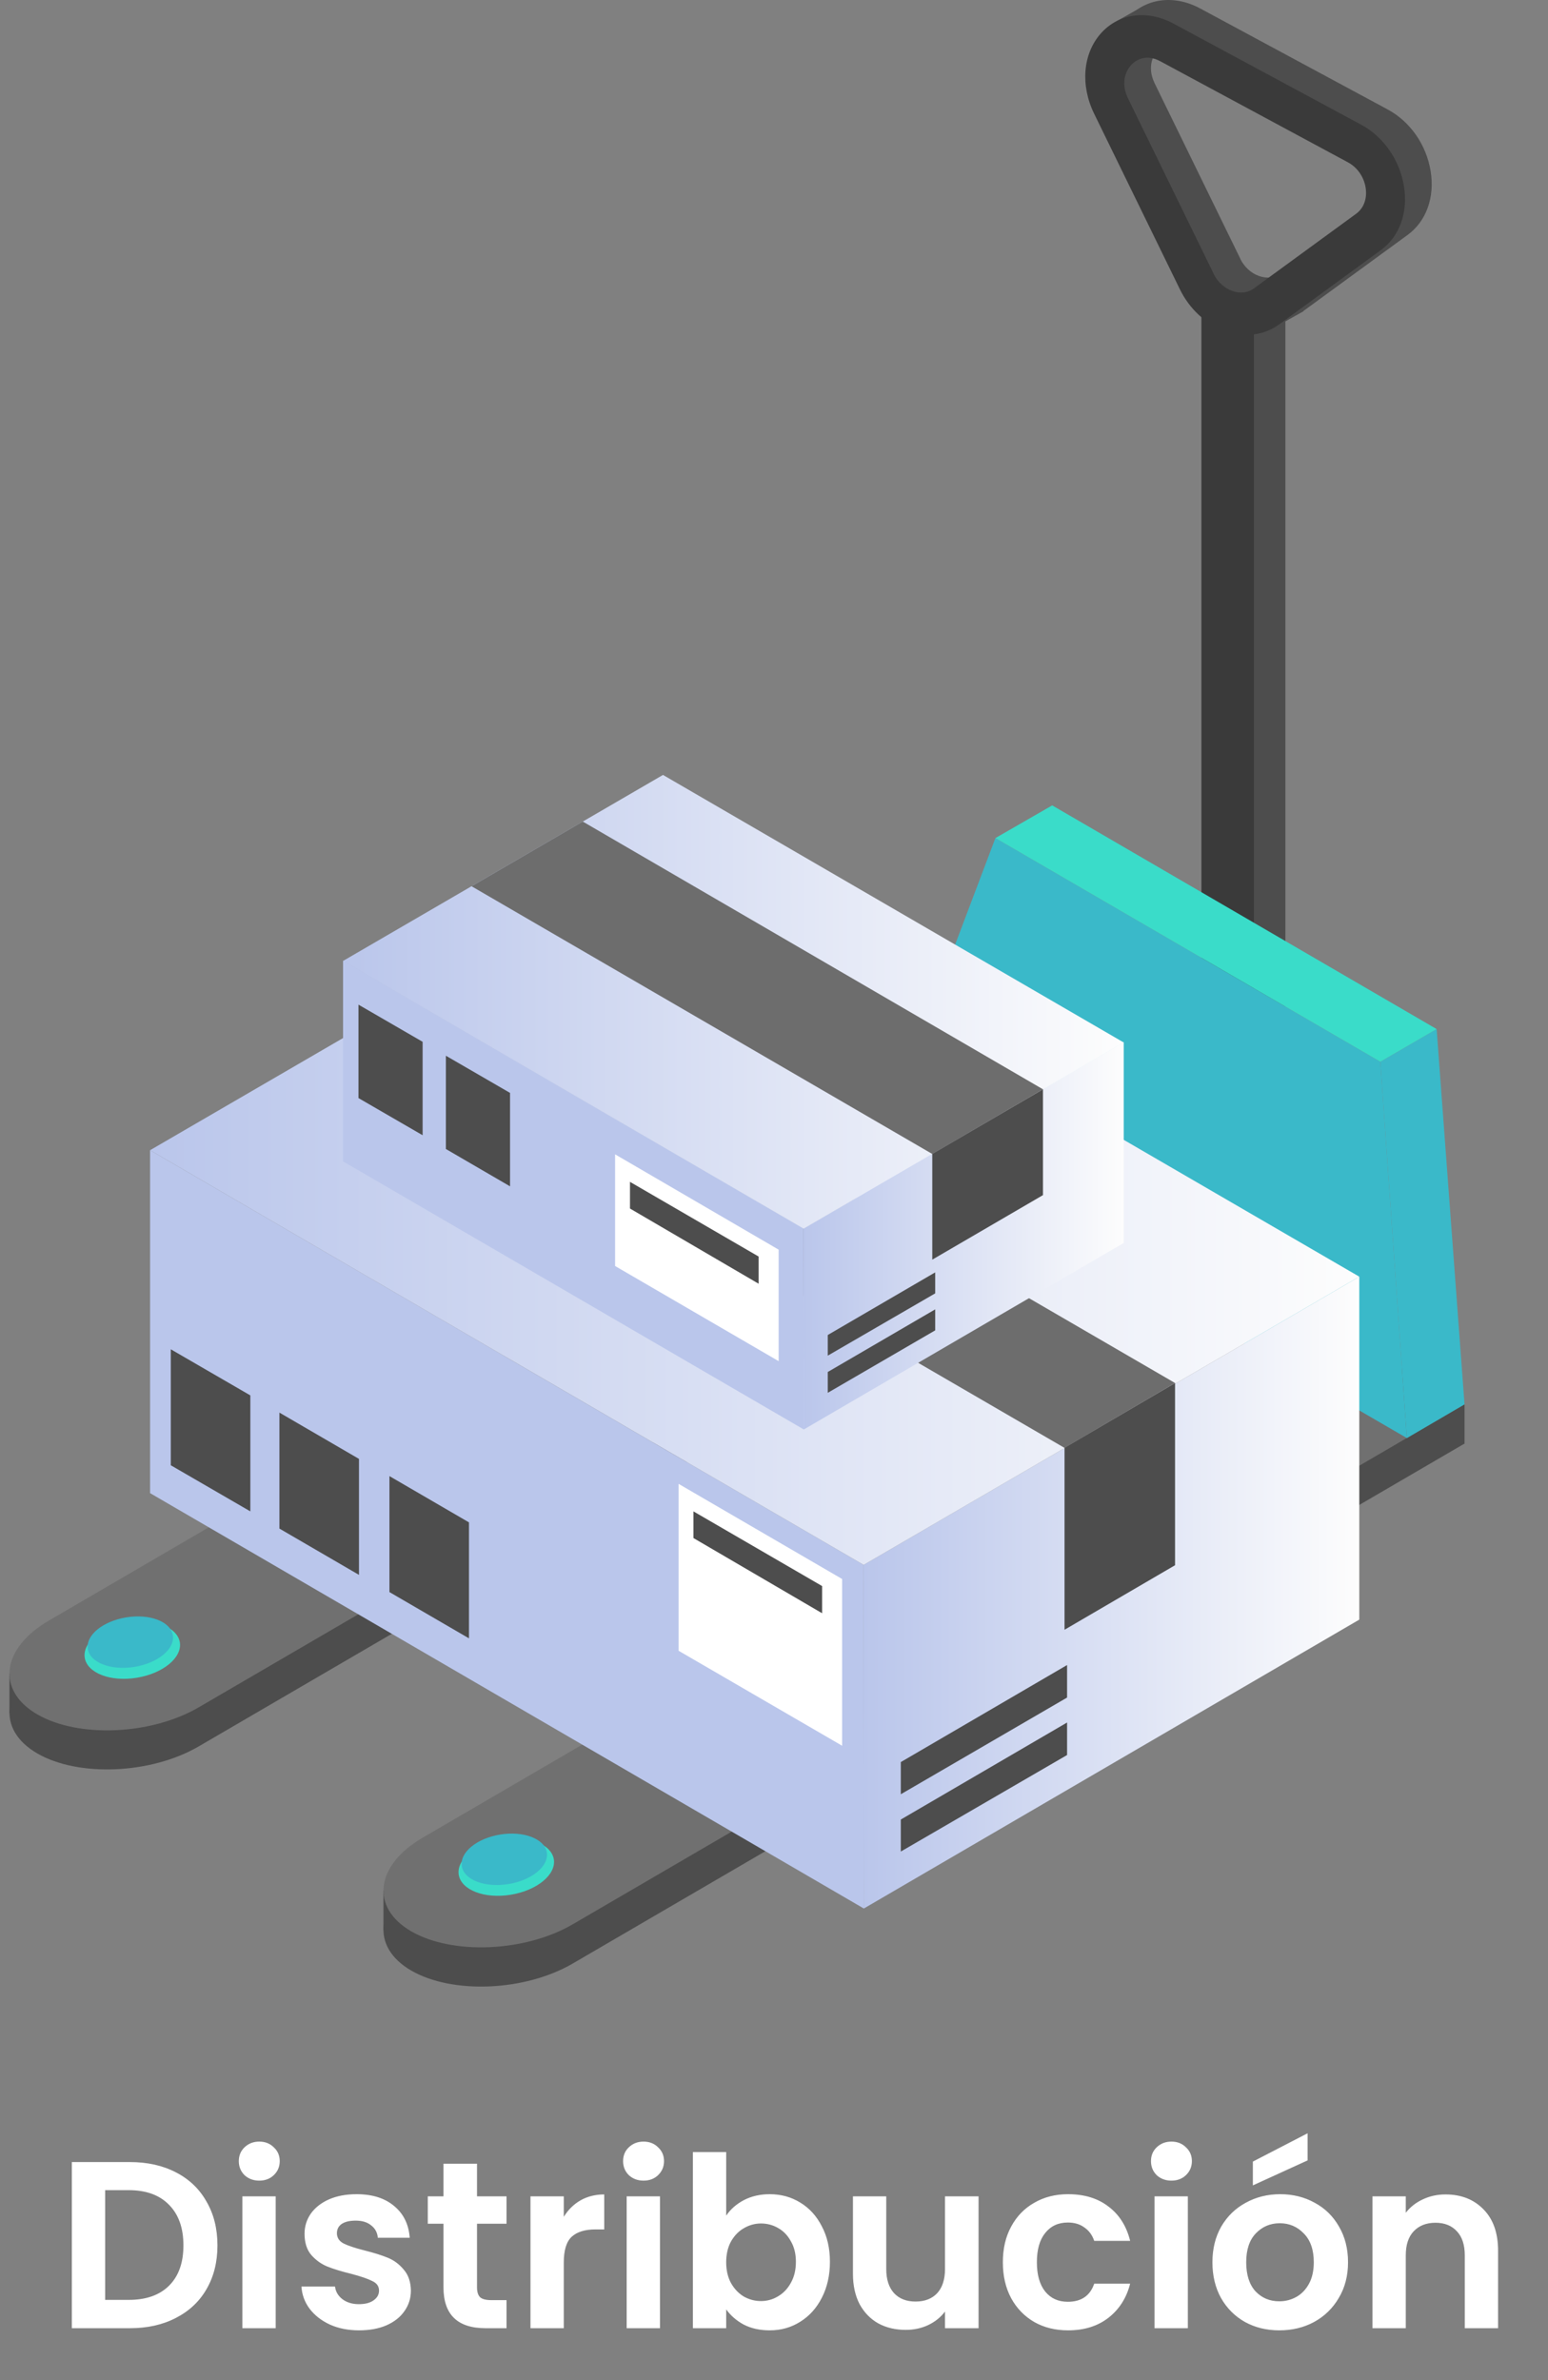
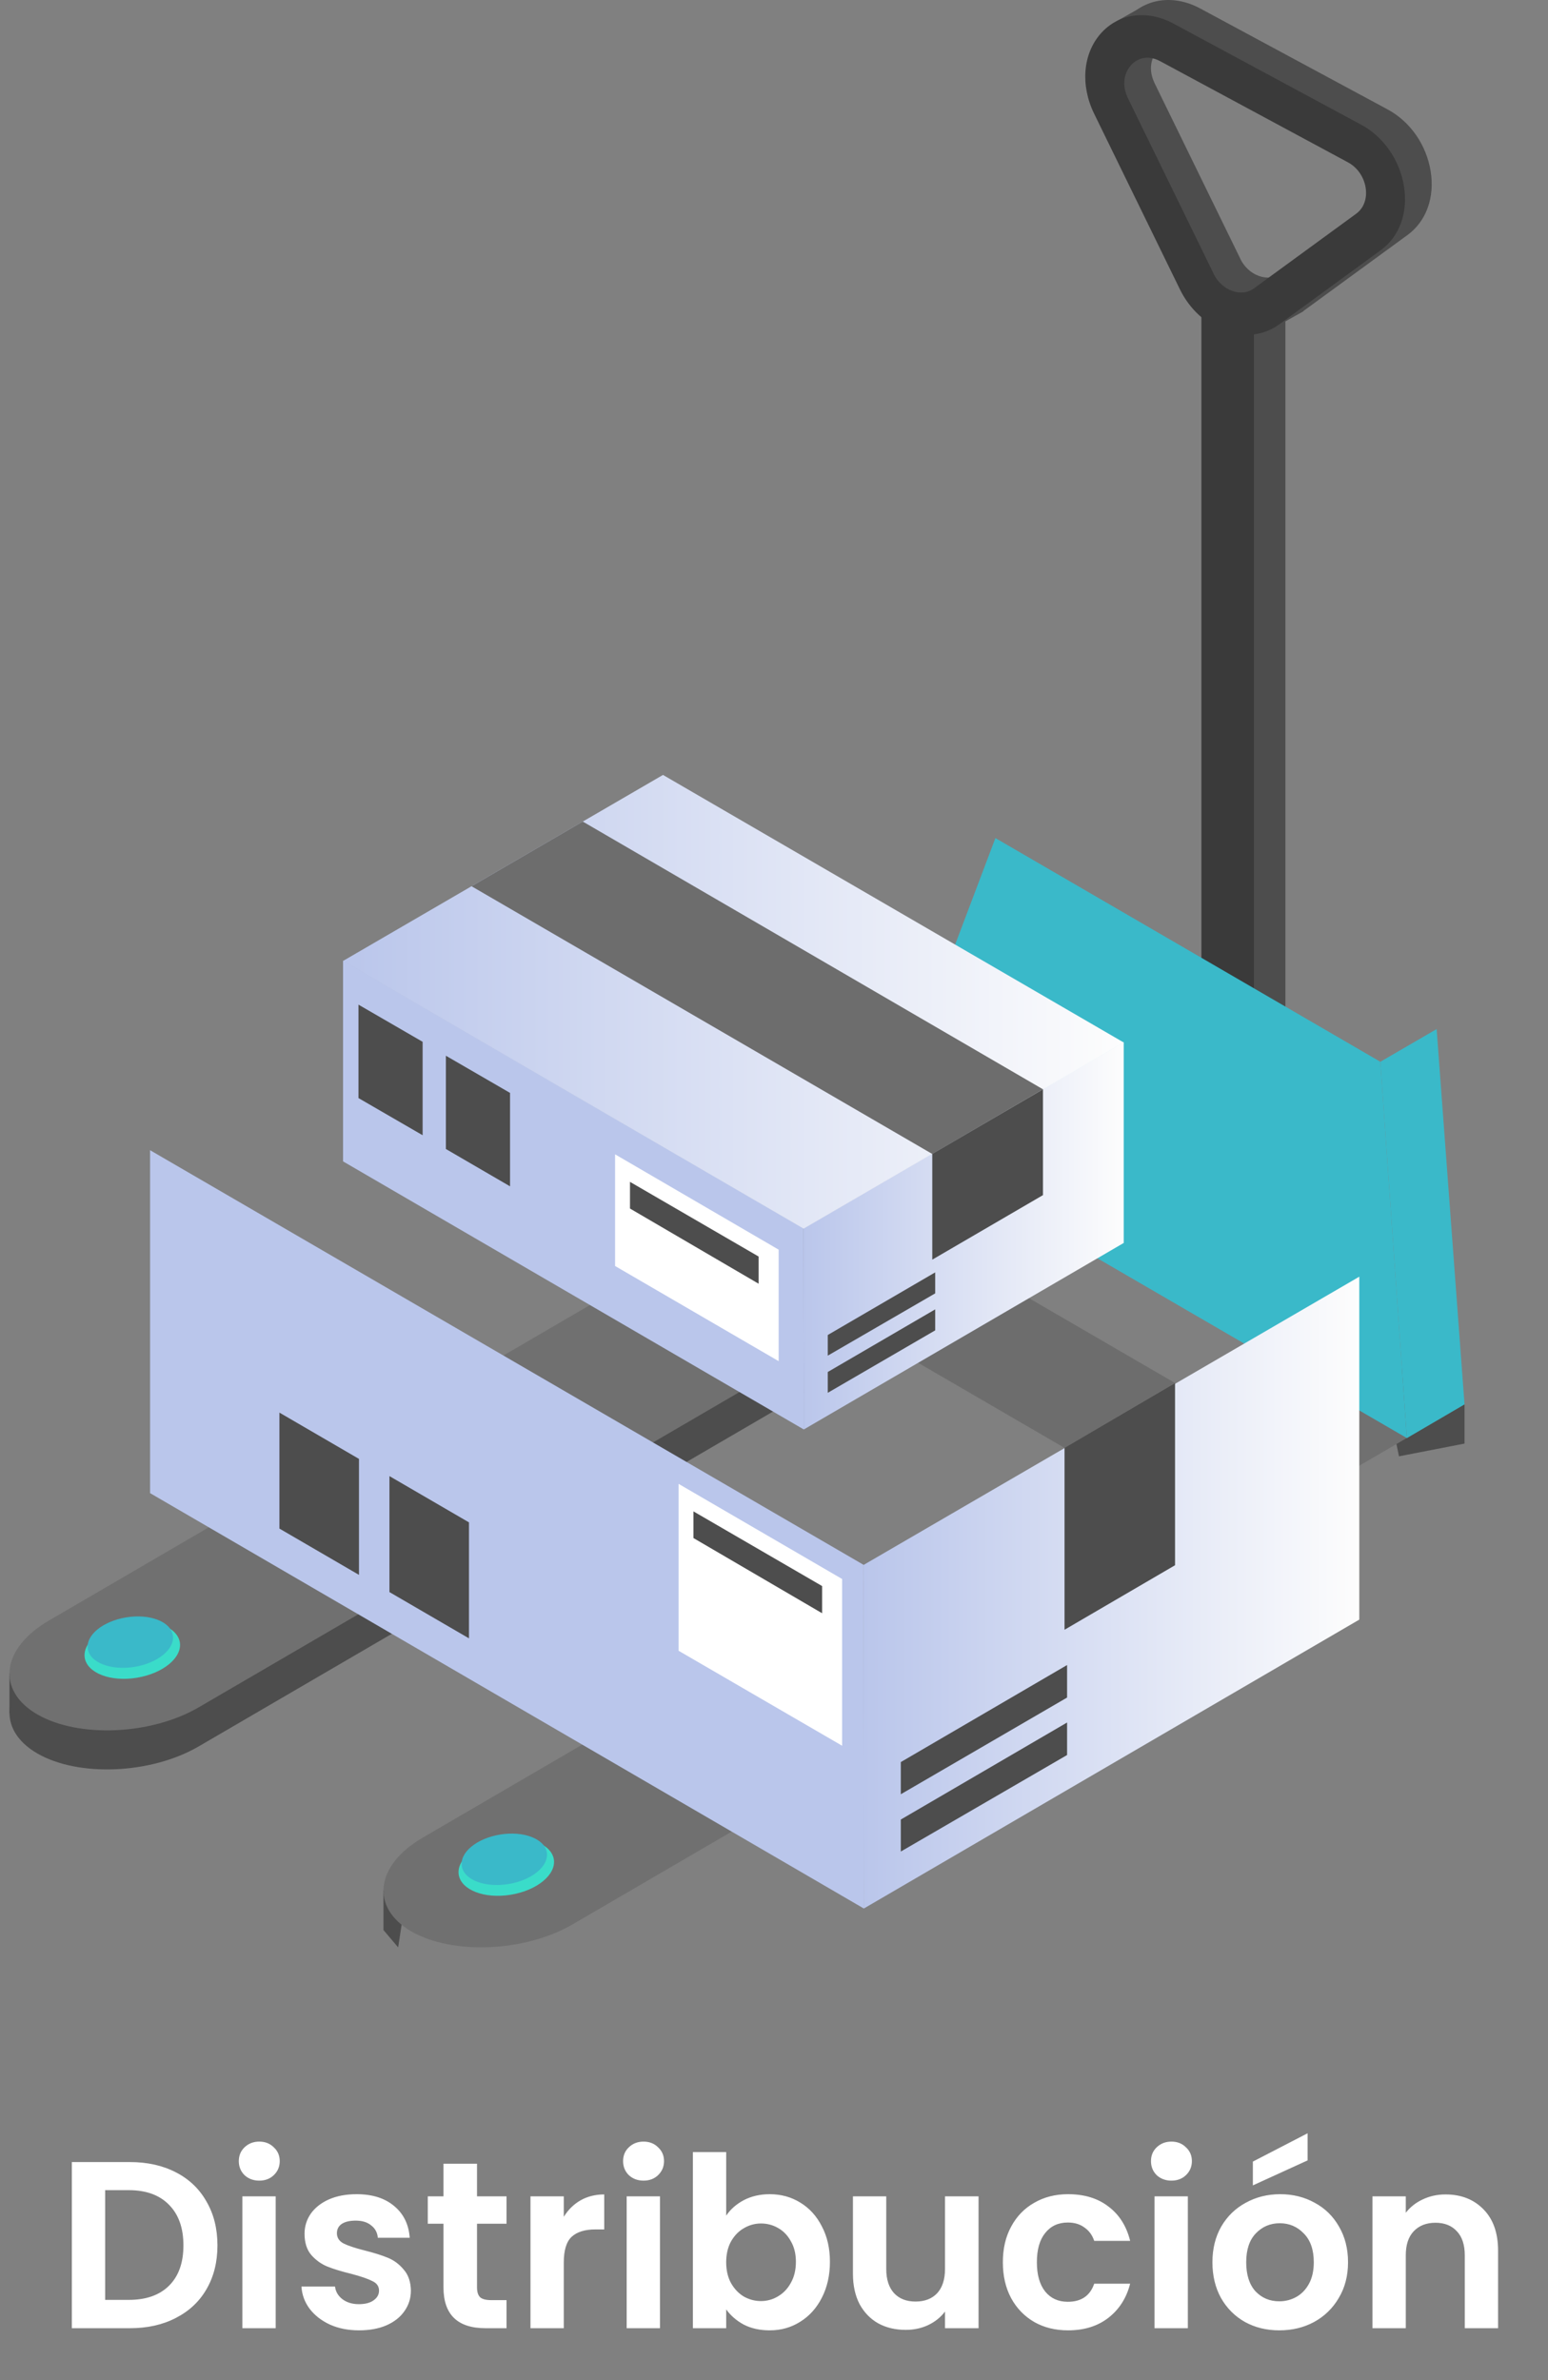
<svg xmlns="http://www.w3.org/2000/svg" width="149" height="229" viewBox="0 0 149 229" fill="none">
  <rect x="0" y="0" width="149" height="229" fill="#808080" stroke="none" />
  <g clip-path="url(#clip0_313_10845)">
    <path d="M123.723 28.65H120.726V106.326H123.723V28.65Z" fill="#4D4D4D" />
    <path d="M120.727 28.65H115.639V106.326H120.727V28.65Z" fill="#3A3A3A" />
    <path d="M121.204 30.637C120.973 30.587 120.726 30.505 120.496 30.422C118.651 29.76 117.054 28.286 116.132 26.383L107.882 9.497C106.548 6.765 106.795 3.735 108.507 1.782C110.22 -0.171 112.97 -0.552 115.506 0.805L133.554 10.523C135.744 11.698 137.292 13.933 137.704 16.466C138.116 18.999 137.276 21.3 135.481 22.608L125.683 29.76C124.415 30.687 122.817 30.968 121.204 30.604V30.637ZM119.376 24.892C119.755 25.671 120.413 26.283 121.171 26.548C121.945 26.829 122.702 26.73 123.295 26.283L133.093 19.131C133.834 18.602 134.18 17.658 134.015 16.615C133.851 15.572 133.208 14.662 132.319 14.182L114.271 4.464C112.69 3.603 111.669 4.547 111.406 4.861C111.126 5.176 110.319 6.318 111.142 8.023L119.392 24.909L119.376 24.892Z" fill="#4D4D4D" />
    <path d="M122.226 31.762L125.47 29.942V29.114L121.32 31.117L122.226 31.762Z" fill="#4D4D4D" />
    <path d="M107.52 2.014L110.023 0.606L110.566 1.202L108.392 3.388L107.52 2.014Z" fill="#4D4D4D" />
    <path d="M118.635 32.078C118.405 32.028 118.158 31.945 117.927 31.862C116.083 31.2 114.485 29.727 113.563 27.823L105.313 10.937C103.979 8.205 104.226 5.192 105.939 3.239C107.652 1.286 110.402 0.905 112.938 2.262L130.986 11.98C133.176 13.155 134.724 15.39 135.136 17.923C135.547 20.456 134.707 22.757 132.912 24.065L123.114 31.217C121.846 32.144 120.249 32.425 118.635 32.061V32.078ZM116.807 26.333C117.186 27.111 117.845 27.724 118.602 27.988C119.376 28.27 120.134 28.171 120.727 27.724L130.525 20.572C131.266 20.042 131.612 19.099 131.447 18.056C131.282 17.013 130.64 16.102 129.751 15.622L111.702 5.904C110.122 5.043 109.101 5.987 108.837 6.302C108.557 6.616 107.75 7.758 108.574 9.464L116.824 26.35L116.807 26.333Z" fill="#3A3A3A" />
-     <path d="M140.965 138.889L55.12 188.918C50.542 191.584 43.56 191.881 39.591 189.597C35.623 187.296 36.117 183.24 40.695 180.575L126.572 130.513L140.965 138.873V138.889Z" fill="#4D4D4D" />
    <path d="M140.965 135.115V138.889L134.658 140.114L133.39 134.039L140.965 135.115Z" fill="#4D4D4D" />
    <path d="M36.908 181.882V185.69L38.324 187.362L39.016 182.826L36.908 181.882Z" fill="#4D4D4D" />
    <path d="M140.965 135.115L55.12 185.144C50.542 187.809 43.56 188.107 39.591 185.822C35.623 183.521 36.117 179.465 40.695 176.8L126.572 126.738L140.965 135.098V135.115Z" fill="#707070" />
    <path d="M53.309 178.886C53.54 180.359 51.696 181.882 49.16 182.296C46.64 182.71 44.401 181.849 44.154 180.376C43.923 178.903 45.767 177.379 48.303 176.966C50.823 176.552 53.062 177.413 53.309 178.886Z" fill="#3ADCC9" />
    <path d="M52.634 178.224C52.848 179.548 51.185 180.906 48.929 181.27C46.673 181.634 44.664 180.873 44.45 179.548C44.236 178.224 45.899 176.866 48.155 176.502C50.411 176.138 52.42 176.916 52.634 178.224Z" fill="#3AB9C9" />
    <path d="M104.967 117.997L19.123 168.026C14.545 170.691 7.563 170.989 3.594 168.704C-0.375 166.403 0.119 162.347 4.697 159.682L90.575 109.62L104.967 117.98V117.997Z" fill="#4D4D4D" />
    <path d="M104.967 114.239V117.997L98.66 119.238L97.409 113.146L104.967 114.239Z" fill="#4D4D4D" />
    <path d="M0.91 161.007V164.814L2.342 166.486L3.034 161.95L0.91 161.007Z" fill="#4D4D4D" />
    <path d="M104.967 114.239L19.122 164.268C14.544 166.933 7.562 167.231 3.594 164.947C-0.375 162.645 0.119 158.589 4.697 155.924L90.574 105.862L104.967 114.222V114.239Z" fill="#707070" />
    <path d="M17.311 158.01C17.542 159.483 15.698 161.006 13.162 161.42C10.642 161.834 8.403 160.973 8.156 159.5C7.925 158.027 9.769 156.504 12.305 156.09C14.825 155.676 17.064 156.537 17.311 158.01Z" fill="#3ADCC9" />
    <path d="M16.636 157.331C16.851 158.656 15.187 160.013 12.931 160.377C10.675 160.741 8.666 159.963 8.452 158.656C8.238 157.331 9.901 155.974 12.157 155.609C14.413 155.245 16.422 156.007 16.636 157.331Z" fill="#3AB9C9" />
    <path d="M85.041 109.107L95.811 80.633L132.862 102.154L135.415 138.359L85.041 109.107Z" fill="#3AB9C9" />
    <path d="M135.416 138.36L140.965 135.115L138.281 99.009L132.864 102.154L135.416 138.36Z" fill="#3AB9C9" />
-     <path d="M95.811 80.633L132.863 102.154L138.281 99.009L101.278 77.487L95.811 80.633Z" fill="#3ADCC9" />
    <path d="M83.148 183.62L83.131 150.56L130.837 122.831V155.825L83.148 183.62Z" fill="url(#paint0_linear_313_10845)" />
    <path d="M83.148 183.621L83.132 150.561L14.446 110.663V143.657L83.148 183.621Z" fill="url(#paint1_linear_313_10845)" />
-     <path d="M14.446 110.663L83.132 150.56L130.837 122.831L62.152 82.95L14.446 110.663Z" fill="url(#paint2_linear_313_10845)" />
    <path d="M113.102 150.593L102.464 156.801V139.286L113.102 133.062V150.593Z" fill="#4D4D4D" />
    <path d="M113.102 133.062L44.465 93.214L33.811 99.422L102.464 139.303L113.102 133.062Z" fill="#6D6D6D" />
    <path d="M86.705 178.14V175.061L102.711 165.724V168.853L86.705 178.14Z" fill="#4D4D4D" />
    <path d="M86.705 172.628V169.532L102.711 160.195V163.324L86.705 172.628Z" fill="#4D4D4D" />
-     <path d="M24.096 134.254V145.412L16.439 140.975V129.817L24.096 134.254Z" fill="#4D4D4D" />
    <path d="M34.552 140.363V151.521L26.895 147.067V135.909L34.552 140.363Z" fill="#4D4D4D" />
    <path d="M45.141 146.471V157.629L37.484 153.176V142.018L45.141 146.471Z" fill="#4D4D4D" />
    <path d="M81.057 151.918V167.96L65.314 158.821V142.763L81.057 151.918Z" fill="white" />
    <path d="M79.13 155.212V152.596L66.746 145.412V147.978L79.13 155.212Z" fill="#4D4D4D" />
    <path d="M77.368 137.532L77.352 118.179L108.162 100.267V119.586L77.368 137.532Z" fill="url(#paint3_linear_313_10845)" />
    <path d="M77.368 137.531L77.351 118.179L33.021 92.419V111.739L77.368 137.531Z" fill="url(#paint4_linear_313_10845)" />
    <path d="M33.021 92.453L77.351 118.212L108.162 100.3L63.815 74.557L33.021 92.453Z" fill="url(#paint5_linear_313_10845)" />
    <path d="M79.674 134.005V132.002L90.015 125.976V127.996L79.674 134.005Z" fill="#4D4D4D" />
    <path d="M79.674 130.43V128.443L90.015 122.417V124.437L79.674 130.43Z" fill="#4D4D4D" />
    <path d="M40.679 100.234V109.223L34.503 105.647V96.658L40.679 100.234Z" fill="#4D4D4D" />
    <path d="M49.093 105.15V114.139L42.918 110.547V101.574L49.093 105.15Z" fill="#4D4D4D" />
    <path d="M74.948 120.232V130.959L59.205 121.805V111.061L74.948 120.232Z" fill="white" />
    <path d="M73.021 123.51V120.894L60.638 113.709V116.275L73.021 123.51Z" fill="#4D4D4D" />
    <path d="M100.389 114.984L89.735 121.192V111.011L100.389 104.803V114.984Z" fill="#4D4D4D" />
    <path d="M100.39 104.803L56.093 79.043L45.389 85.268L89.736 111.027L100.39 104.803Z" fill="#6D6D6D" />
    <path d="M12.503 208.016C14.182 208.016 15.655 208.344 16.923 209C18.205 209.657 19.19 210.596 19.877 211.817C20.579 213.023 20.93 214.428 20.93 216.031C20.93 217.634 20.579 219.038 19.877 220.244C19.19 221.435 18.205 222.359 16.923 223.015C15.655 223.672 14.182 224 12.503 224H6.915V208.016H12.503ZM12.388 221.275C14.068 221.275 15.365 220.817 16.281 219.901C17.197 218.985 17.655 217.695 17.655 216.031C17.655 214.367 17.197 213.069 16.281 212.138C15.365 211.191 14.068 210.718 12.388 210.718H10.121V221.275H12.388ZM24.956 209.802C24.391 209.802 23.918 209.626 23.536 209.275C23.17 208.909 22.986 208.459 22.986 207.924C22.986 207.39 23.17 206.947 23.536 206.596C23.918 206.23 24.391 206.046 24.956 206.046C25.521 206.046 25.986 206.23 26.353 206.596C26.734 206.947 26.925 207.39 26.925 207.924C26.925 208.459 26.734 208.909 26.353 209.275C25.986 209.626 25.521 209.802 24.956 209.802ZM26.536 211.313V224H23.33V211.313H26.536ZM34.558 224.206C33.52 224.206 32.589 224.023 31.765 223.656C30.94 223.275 30.284 222.763 29.795 222.122C29.322 221.481 29.062 220.771 29.017 219.992H32.245C32.306 220.481 32.543 220.886 32.955 221.206C33.383 221.527 33.91 221.687 34.535 221.687C35.146 221.687 35.619 221.565 35.955 221.321C36.306 221.076 36.482 220.763 36.482 220.382C36.482 219.97 36.268 219.664 35.841 219.466C35.428 219.252 34.764 219.023 33.848 218.779C32.902 218.55 32.123 218.313 31.513 218.069C30.917 217.825 30.398 217.451 29.955 216.947C29.528 216.443 29.314 215.764 29.314 214.909C29.314 214.206 29.513 213.565 29.91 212.985C30.322 212.405 30.902 211.947 31.65 211.611C32.413 211.275 33.306 211.107 34.329 211.107C35.841 211.107 37.047 211.489 37.947 212.252C38.848 213 39.344 214.016 39.436 215.298H36.367C36.322 214.794 36.108 214.397 35.726 214.107C35.36 213.802 34.864 213.649 34.238 213.649C33.658 213.649 33.207 213.756 32.887 213.97C32.581 214.184 32.429 214.481 32.429 214.863C32.429 215.29 32.642 215.619 33.07 215.848C33.497 216.061 34.161 216.283 35.062 216.512C35.978 216.741 36.734 216.977 37.329 217.222C37.925 217.466 38.436 217.848 38.864 218.367C39.306 218.87 39.535 219.542 39.55 220.382C39.55 221.115 39.344 221.771 38.932 222.351C38.535 222.931 37.955 223.389 37.192 223.725C36.444 224.046 35.566 224.206 34.558 224.206ZM45.915 213.947V220.084C45.915 220.512 46.014 220.825 46.213 221.023C46.426 221.206 46.778 221.298 47.266 221.298H48.755V224H46.739C44.037 224 42.686 222.687 42.686 220.061V213.947H41.175V211.313H42.686V208.176H45.915V211.313H48.755V213.947H45.915ZM54.266 213.283C54.679 212.611 55.213 212.084 55.869 211.703C56.541 211.321 57.304 211.13 58.159 211.13V214.496H57.312C56.304 214.496 55.541 214.733 55.022 215.206C54.518 215.68 54.266 216.504 54.266 217.68V224H51.06V211.313H54.266V213.283ZM61.945 209.802C61.38 209.802 60.907 209.626 60.525 209.275C60.158 208.909 59.975 208.459 59.975 207.924C59.975 207.39 60.158 206.947 60.525 206.596C60.907 206.23 61.38 206.046 61.945 206.046C62.51 206.046 62.975 206.23 63.342 206.596C63.723 206.947 63.914 207.39 63.914 207.924C63.914 208.459 63.723 208.909 63.342 209.275C62.975 209.626 62.51 209.802 61.945 209.802ZM63.525 211.313V224H60.319V211.313H63.525ZM69.898 213.168C70.311 212.558 70.875 212.061 71.593 211.68C72.326 211.298 73.158 211.107 74.089 211.107C75.173 211.107 76.15 211.374 77.02 211.909C77.906 212.443 78.6 213.206 79.104 214.199C79.623 215.176 79.883 216.313 79.883 217.611C79.883 218.909 79.623 220.061 79.104 221.069C78.6 222.061 77.906 222.832 77.02 223.382C76.15 223.931 75.173 224.206 74.089 224.206C73.142 224.206 72.311 224.023 71.593 223.656C70.891 223.275 70.326 222.786 69.898 222.191V224H66.692V207.054H69.898V213.168ZM76.608 217.611C76.608 216.848 76.448 216.191 76.127 215.641C75.822 215.077 75.41 214.649 74.891 214.359C74.387 214.069 73.837 213.924 73.242 213.924C72.662 213.924 72.112 214.077 71.593 214.382C71.089 214.672 70.677 215.1 70.356 215.664C70.051 216.229 69.898 216.893 69.898 217.657C69.898 218.42 70.051 219.084 70.356 219.649C70.677 220.214 71.089 220.649 71.593 220.954C72.112 221.244 72.662 221.389 73.242 221.389C73.837 221.389 74.387 221.237 74.891 220.931C75.41 220.626 75.822 220.191 76.127 219.626C76.448 219.061 76.608 218.389 76.608 217.611ZM94.189 211.313V224H90.96V222.397C90.548 222.947 90.006 223.382 89.334 223.702C88.678 224.008 87.96 224.16 87.182 224.16C86.189 224.16 85.312 223.954 84.548 223.542C83.785 223.115 83.182 222.496 82.739 221.687C82.312 220.863 82.098 219.886 82.098 218.756V211.313H85.304V218.298C85.304 219.305 85.556 220.084 86.06 220.634C86.564 221.168 87.251 221.435 88.121 221.435C89.006 221.435 89.701 221.168 90.205 220.634C90.708 220.084 90.96 219.305 90.96 218.298V211.313H94.189ZM96.528 217.657C96.528 216.344 96.795 215.199 97.329 214.222C97.864 213.229 98.604 212.466 99.551 211.932C100.497 211.382 101.581 211.107 102.803 211.107C104.375 211.107 105.673 211.504 106.696 212.298C107.734 213.077 108.428 214.176 108.78 215.596H105.322C105.138 215.046 104.825 214.619 104.383 214.313C103.955 213.993 103.421 213.832 102.78 213.832C101.864 213.832 101.139 214.168 100.604 214.84C100.07 215.496 99.803 216.435 99.803 217.657C99.803 218.863 100.07 219.802 100.604 220.473C101.139 221.13 101.864 221.458 102.78 221.458C104.077 221.458 104.925 220.878 105.322 219.718H108.78C108.428 221.092 107.734 222.183 106.696 222.992C105.657 223.802 104.36 224.206 102.803 224.206C101.581 224.206 100.497 223.939 99.551 223.405C98.604 222.855 97.864 222.092 97.329 221.115C96.795 220.122 96.528 218.97 96.528 217.657ZM112.754 209.802C112.189 209.802 111.716 209.626 111.334 209.275C110.968 208.909 110.785 208.459 110.785 207.924C110.785 207.39 110.968 206.947 111.334 206.596C111.716 206.23 112.189 206.046 112.754 206.046C113.319 206.046 113.785 206.23 114.151 206.596C114.533 206.947 114.723 207.39 114.723 207.924C114.723 208.459 114.533 208.909 114.151 209.275C113.785 209.626 113.319 209.802 112.754 209.802ZM114.334 211.313V224H111.128V211.313H114.334ZM123.135 224.206C121.914 224.206 120.815 223.939 119.838 223.405C118.86 222.855 118.089 222.084 117.525 221.092C116.975 220.099 116.7 218.954 116.7 217.657C116.7 216.359 116.983 215.214 117.548 214.222C118.128 213.229 118.914 212.466 119.906 211.932C120.899 211.382 122.005 211.107 123.227 211.107C124.448 211.107 125.555 211.382 126.547 211.932C127.54 212.466 128.318 213.229 128.883 214.222C129.463 215.214 129.753 216.359 129.753 217.657C129.753 218.954 129.456 220.099 128.86 221.092C128.28 222.084 127.486 222.855 126.479 223.405C125.486 223.939 124.372 224.206 123.135 224.206ZM123.135 221.412C123.715 221.412 124.257 221.275 124.761 221C125.28 220.71 125.692 220.283 125.998 219.718C126.303 219.153 126.456 218.466 126.456 217.657C126.456 216.451 126.135 215.527 125.494 214.886C124.868 214.229 124.097 213.901 123.181 213.901C122.265 213.901 121.494 214.229 120.868 214.886C120.257 215.527 119.952 216.451 119.952 217.657C119.952 218.863 120.25 219.794 120.845 220.451C121.456 221.092 122.219 221.412 123.135 221.412ZM125.86 207.855L120.593 210.26V207.97L125.86 205.245V207.855ZM139.135 211.13C140.647 211.13 141.868 211.611 142.799 212.573C143.731 213.519 144.196 214.848 144.196 216.557V224H140.99V216.993C140.99 215.985 140.738 215.214 140.234 214.68C139.731 214.13 139.044 213.855 138.173 213.855C137.288 213.855 136.586 214.13 136.067 214.68C135.563 215.214 135.311 215.985 135.311 216.993V224H132.105V211.313H135.311V212.893C135.738 212.344 136.28 211.916 136.937 211.611C137.609 211.29 138.341 211.13 139.135 211.13Z" fill="white" />
  </g>
  <defs>
    <linearGradient id="paint0_linear_313_10845" x1="130.837" y1="153.226" x2="83.131" y2="153.226" gradientUnits="userSpaceOnUse">
      <stop stop-color="#FDFDFD" />
      <stop offset="1" stop-color="#BAC6EB" />
    </linearGradient>
    <linearGradient id="paint1_linear_313_10845" x1="83.148" y1="147.15" x2="14.446" y2="147.15" gradientUnits="userSpaceOnUse">
      <stop stop-color="#BAC6EB" />
    </linearGradient>
    <linearGradient id="paint2_linear_313_10845" x1="130.837" y1="116.755" x2="14.446" y2="116.755" gradientUnits="userSpaceOnUse">
      <stop stop-color="#FDFDFD" />
      <stop offset="1" stop-color="#BAC6EB" />
    </linearGradient>
    <linearGradient id="paint3_linear_313_10845" x1="108.162" y1="118.907" x2="77.352" y2="118.907" gradientUnits="userSpaceOnUse">
      <stop stop-color="#FDFDFD" />
      <stop offset="1" stop-color="#BAC6EB" />
    </linearGradient>
    <linearGradient id="paint4_linear_313_10845" x1="77.368" y1="114.984" x2="33.021" y2="114.984" gradientUnits="userSpaceOnUse">
      <stop stop-color="#BAC6EB" />
    </linearGradient>
    <linearGradient id="paint5_linear_313_10845" x1="108.162" y1="96.393" x2="33.021" y2="96.393" gradientUnits="userSpaceOnUse">
      <stop stop-color="#FDFDFD" />
      <stop offset="1" stop-color="#BAC6EB" />
    </linearGradient>
    <clipPath id="clip0_313_10845">
      <rect width="148.09" height="229" fill="white" transform="translate(0.91)" />
    </clipPath>
  </defs>
</svg>